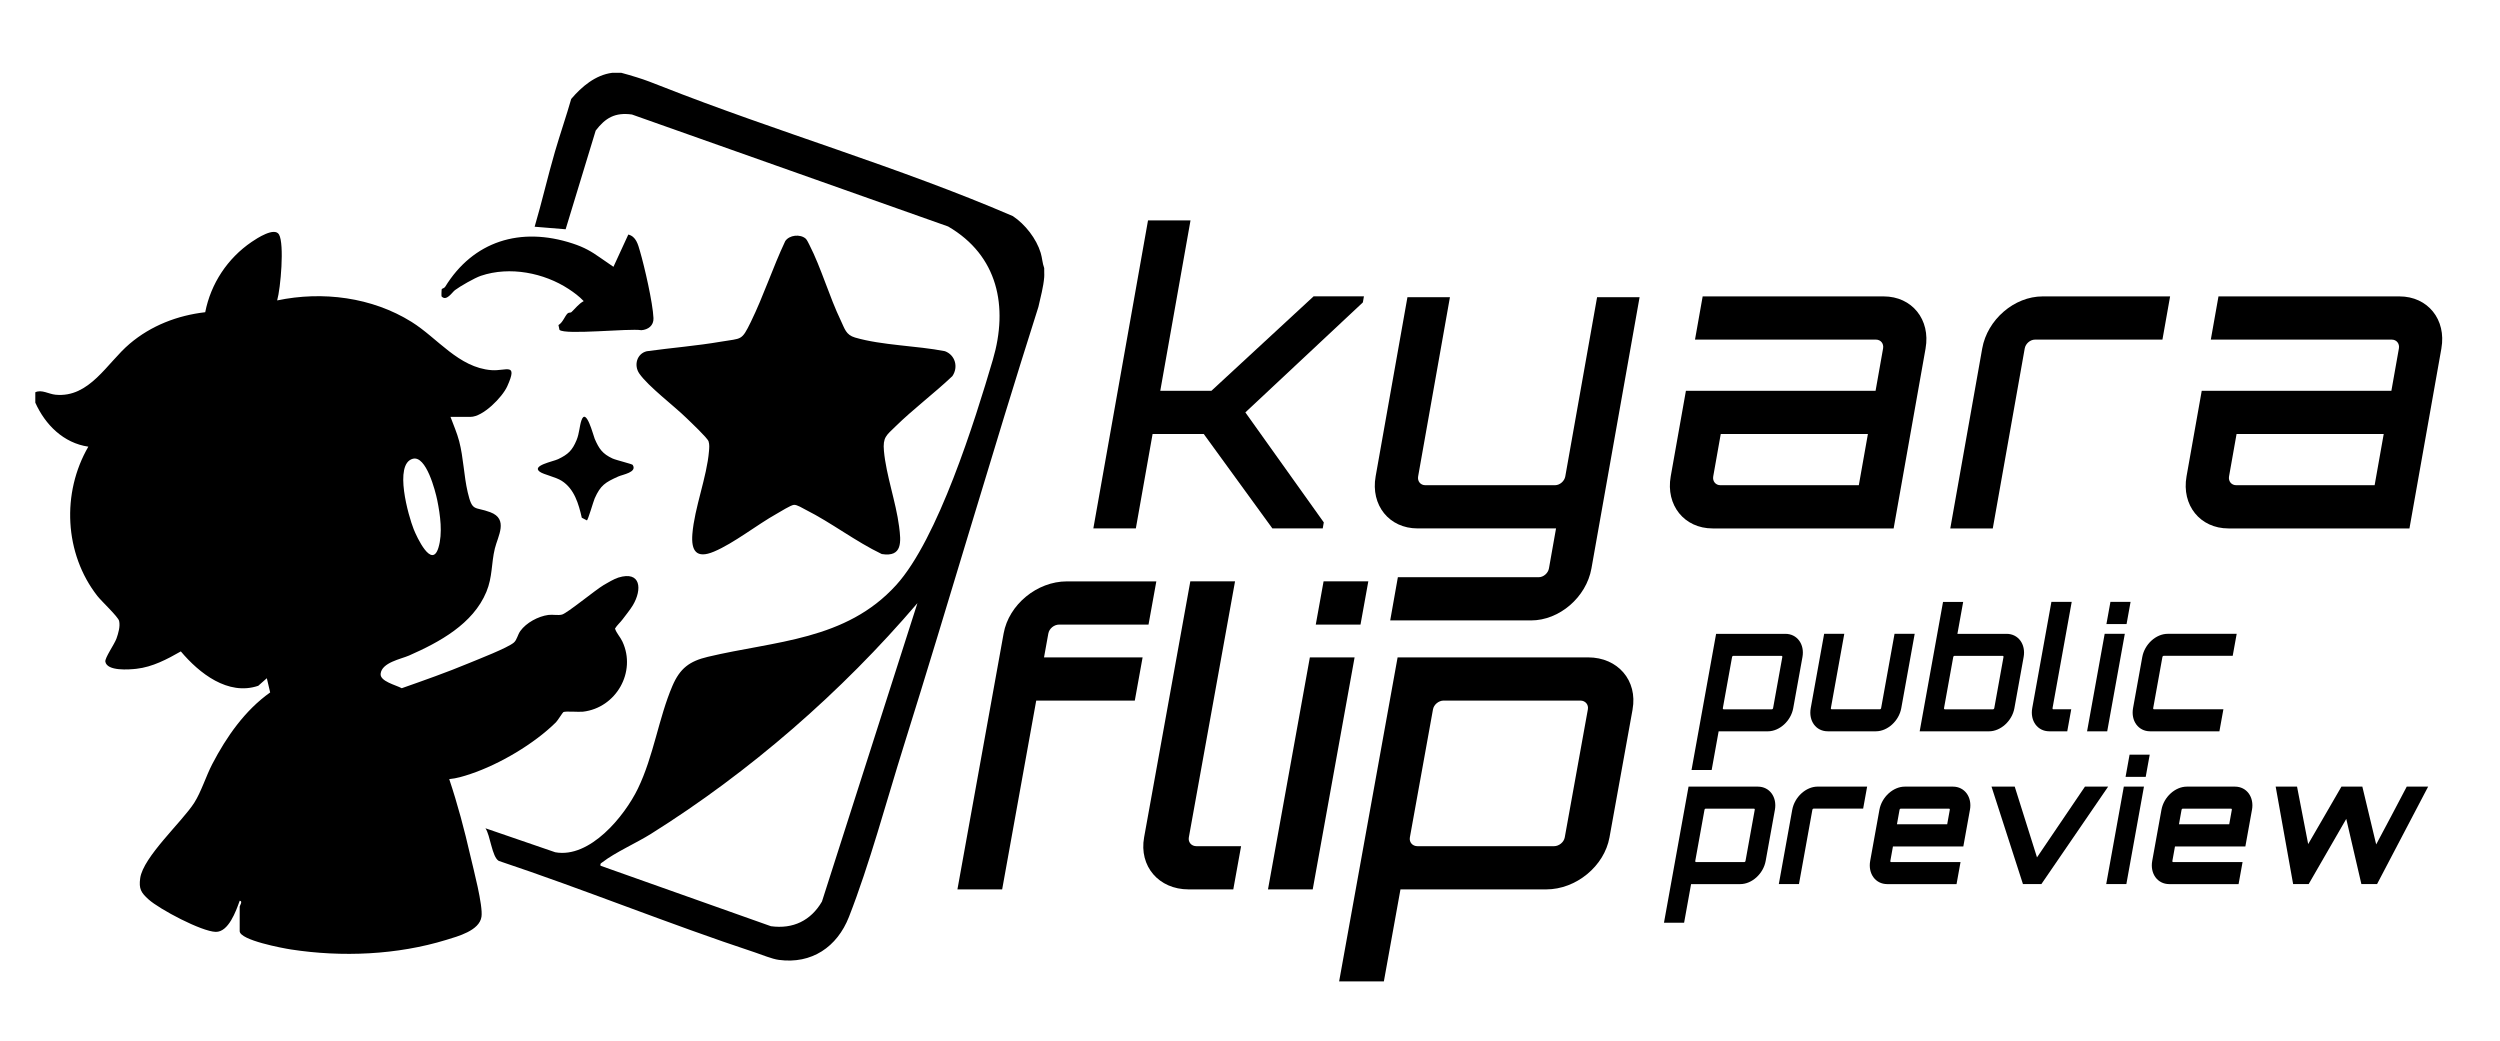
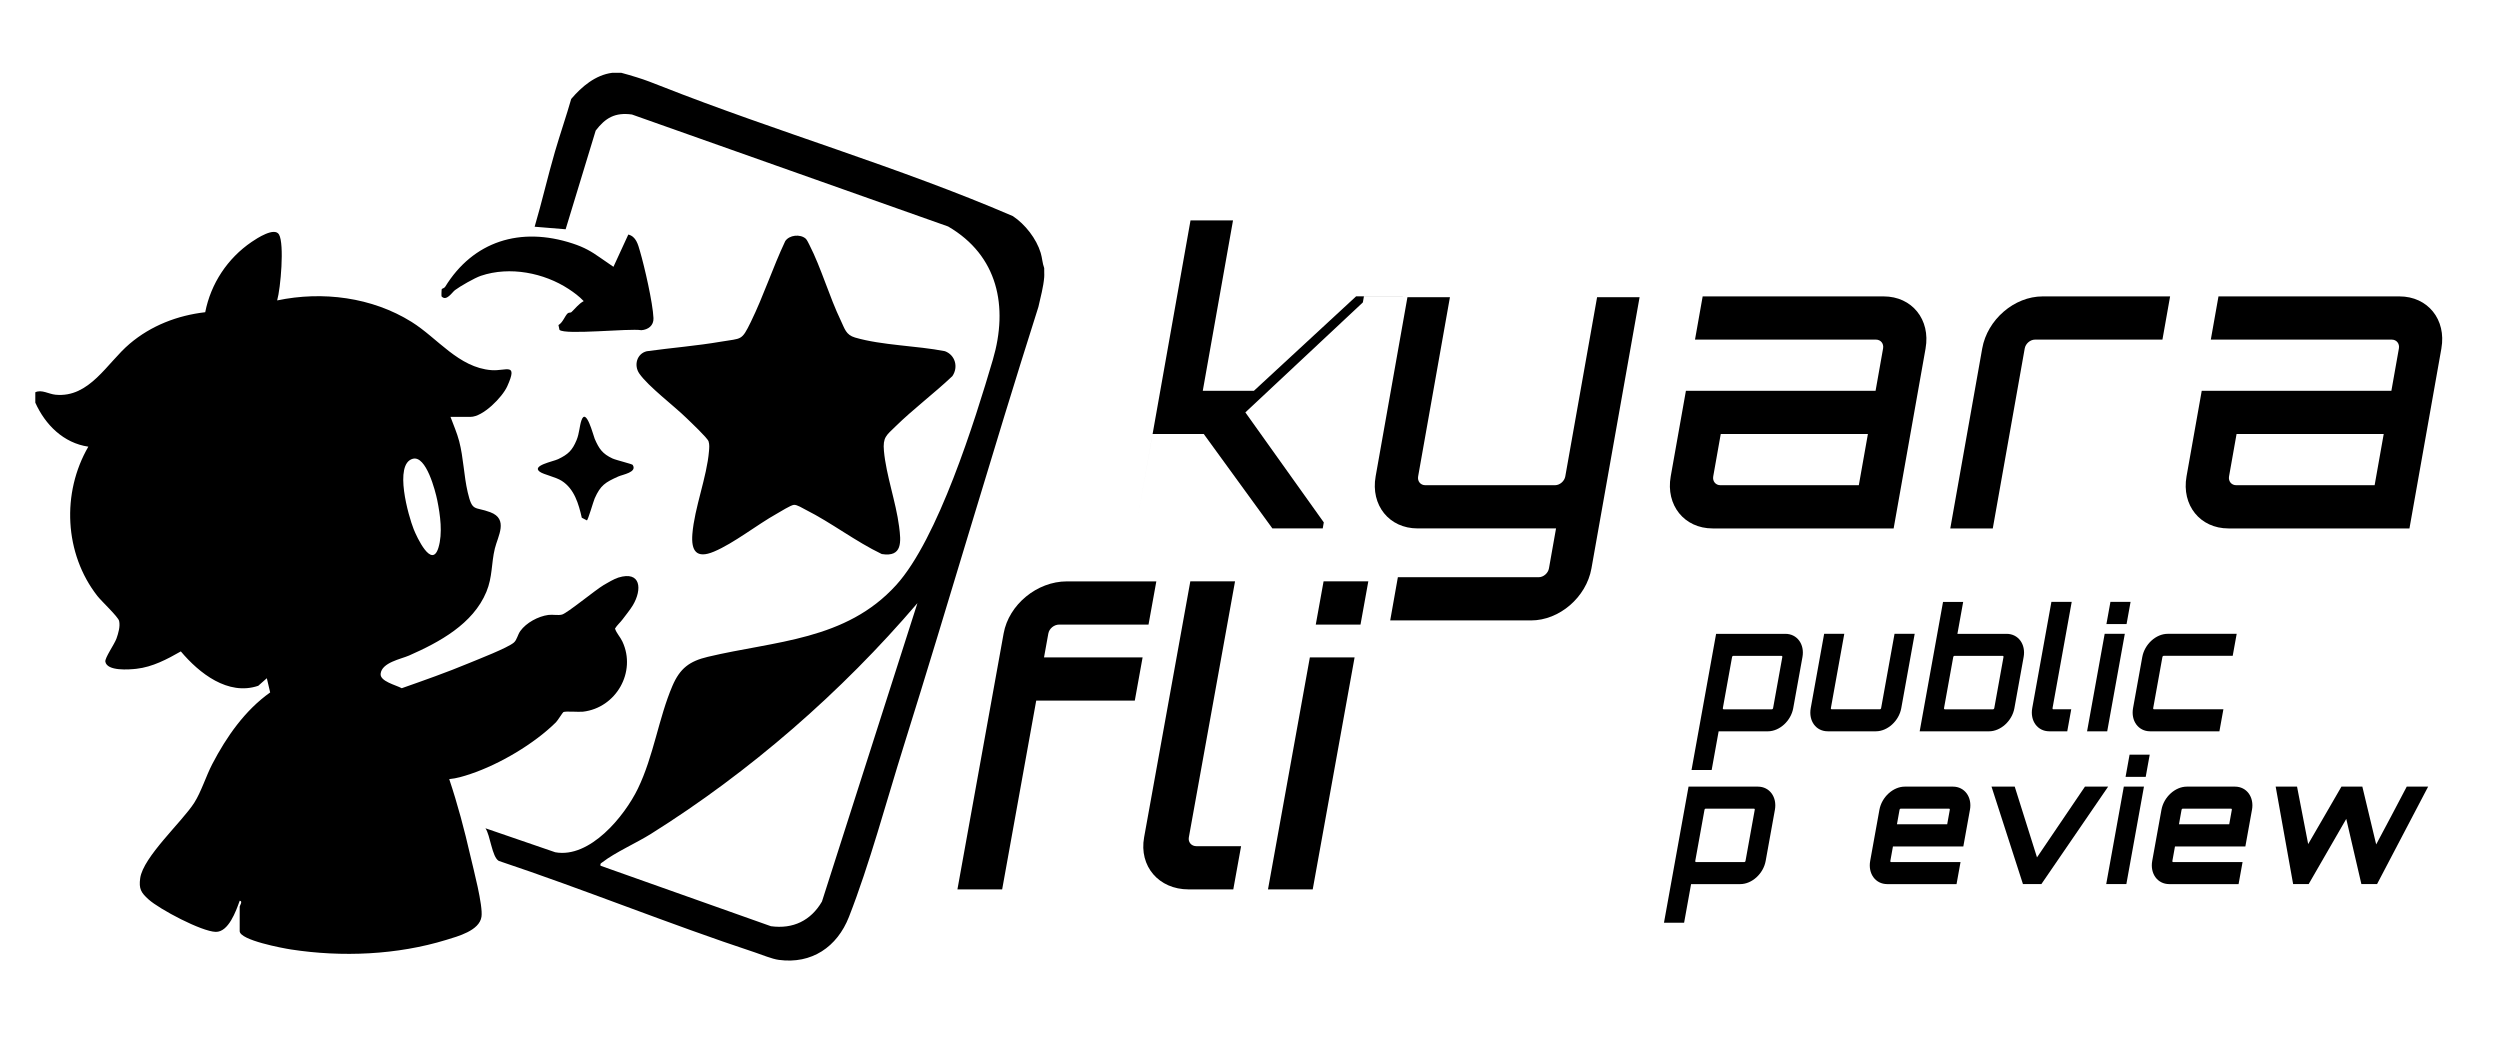
<svg xmlns="http://www.w3.org/2000/svg" id="_レイヤー_1" data-name="レイヤー 1" viewBox="0 0 1230 512">
  <path d="M17.35,193.01c3.11-1.52,6.57.86,9.94,1.19,16.75,1.65,25.32-15.59,36.51-25.07,10.55-8.94,23.46-13.93,37.17-15.52,2.76-14.11,10.99-26.51,22.83-34.58,2.58-1.76,11.27-7.47,13.48-3.64,2.68,4.65.81,26.37-.92,32.42,22.35-4.69,46.65-1.59,66.13,10.56,12.78,7.97,23.15,22.49,39.27,23.74,7.31.56,13.24-4.09,7.8,7.96-2.43,5.38-11.92,15.03-18.06,15.03h-9.86c1.46,3.96,3.2,7.85,4.27,11.96,2.15,8.24,2.29,16.96,4.19,25.08,2.32,9.92,3.32,6.94,11.13,9.87,9.05,3.4,3.7,11.79,2.23,17.88-1.79,7.39-1.1,13.92-4.16,21.3-6.56,15.83-23.16,24.78-38.04,31.33-3.94,1.73-13.44,3.42-13.99,8.98-.37,3.72,7.44,5.5,10.39,7.1,11.02-3.88,22.09-7.77,32.88-12.26,4.66-1.94,19.17-7.54,22.27-10.19,1.53-1.31,1.87-3.86,3.2-5.71,2.95-4.09,8.78-7.2,13.75-7.89,2.17-.3,4.87.35,6.8-.2,2.65-.77,16.25-12.01,20.5-14.54,1.69-1.01,5.16-3.02,7.15-3.64,11.21-3.48,11.77,5.85,7.19,13.56-1.47,2.47-3.64,4.99-5.07,6.97-1.07,1.47-2.78,2.92-3.75,4.56.8,2.39,2.53,4,3.65,6.39,7,14.95-3.11,32.61-19.41,34.5-2.09.24-8.67-.37-9.66.21-.33.2-2.8,4.17-3.61,4.98-10.7,10.61-27.71,20.64-42.02,25.44-3.4,1.14-6.91,2.22-10.51,2.54,4.14,12.32,7.48,24.98,10.39,37.66,1.49,6.48,6.31,24.57,5.48,30.08-1.03,6.85-11.67,9.62-17.29,11.35-24.19,7.44-51.38,8.58-76.35,4.74-3.93-.6-25.32-4.57-25.32-9.04v-12.09c0-.36,1.69-2.74,0-2.86-1.81,5.12-5.5,15.45-11.78,15.32-6.94-.15-27.66-11.09-33.07-15.98-3.69-3.33-4.83-5.23-4.1-10.43,1.46-10.46,20.61-27.75,26.57-37.07,3.45-5.4,5.82-13.18,8.9-19.1,7-13.43,16.03-26.39,28.47-35.22l-1.64-7-4.22,3.73c-14.87,5.03-29.06-6.2-38.09-16.92-6.76,3.86-13.93,7.66-21.82,8.55-3.62.41-14.45,1.26-15.32-3.48-.34-1.85,4.49-8.59,5.49-11.44.9-2.57,1.9-5.94,1.28-8.63-.46-2.03-8.65-9.67-10.67-12.24-16.3-20.84-17.69-50.74-4.47-73.49-12.22-1.79-21.2-10.77-26.09-21.65v-5.09ZM203.08,225.72c-9.46,2.6-2.09,28.26.45,34.64,1.54,3.87,8.91,19.76,12.17,9.13,2.17-7.08.9-16.14-.56-23.33-.93-4.58-5.46-22.25-12.06-20.44ZM305.64,35.81c2.58.66,5.11,1.46,7.66,2.23,4.07,1.23,8.43,2.96,11.67,4.24,57.22,22.57,116.88,39.73,173.33,64.03,6.08,4.03,11.59,11.1,13.72,18.1.77,2.55.83,5.11,1.73,7.5-.08,1.47.12,2.99,0,4.46-.37,4.71-1.81,10-2.86,14.64-22.85,71.85-43.78,144.31-66.33,216.25-8.41,26.83-16.77,58.06-26.88,83.86-5.8,14.79-18.35,23.34-34.53,21.14-3.39-.46-8.21-2.51-11.63-3.64-42.35-14-83.82-30.92-126.14-45.06-3.37-2-4.13-12.59-6.54-16.05l34.33,11.8c17.02,3.12,34.1-17.72,40.67-31.31,7.75-16.02,10.21-34.7,16.97-50.5,3.73-8.72,8.45-12.21,17.47-14.35,32.99-7.85,67.86-7.99,92.63-35.29,20.53-22.63,38.69-80.68,47.58-110.9,7.67-26.1,2.53-51.23-22.01-65.53l-155.56-55.09c-8.29-1.14-13.05,1.63-17.84,7.9l-14.79,48.56-15.25-1.25c3.6-12.19,6.44-24.72,9.99-36.9,2.49-8.53,5.8-18.19,8-25.96,5.09-6,11.89-11.81,20.19-12.87h4.45ZM295.46,425.94l83.85,29.76c10.86,1.48,19.63-2.76,25.09-12.13l46.97-146.82c-37.27,43.69-82.42,83-131.15,113.55-6.92,4.34-17.77,9.2-23.71,13.84-.7.55-1.32.63-1.06,1.79ZM386.3,118.7c-6.12,12.99-10.61,26.84-16.91,39.73-4.6,9.41-4.41,7.91-14.54,9.65-12.11,2.08-24.46,3.04-36.64,4.73-4.9,1.18-6.46,6.94-3.67,10.97,4.4,6.36,17.13,15.93,23.25,21.94,1.93,1.89,10.3,9.73,10.83,11.44.49,1.57.34,3.13.21,4.73-1.04,12.85-7.15,27.92-8.18,40.82-.66,8.32,1.96,12.33,10.6,8.69,9.87-4.15,21.22-13.25,30.96-18.68,1.78-.99,6.88-4.24,8.43-4.34s4.31,1.68,5.79,2.43c12.69,6.39,24.52,15.6,37.41,21.78,10.3,1.65,9.48-6.16,8.51-13.61-1.56-12.07-6.38-25.26-7.45-37.1-.62-6.77,1.2-7.68,5.64-12.03,8.86-8.67,19.01-16.26,28.03-24.8,3.03-4.43,1.43-10.38-3.67-12.27-13.81-2.72-30.86-2.82-44.21-6.71-4.52-1.32-5.09-4.36-6.98-8.29-5.68-11.78-9.69-26.02-15.49-37.33-.42-.81-1.19-2.47-1.77-3-2.69-2.43-8.14-1.88-10.15,1.23ZM315.51,162.46c3.37-.23,6.16-2.28,6-5.94-.33-7.56-4.4-25.25-6.63-32.89-1-3.42-1.9-7.24-5.75-8.24l-7.31,15.88c-2.17-1.54-4.42-3.02-6.6-4.55-4.18-2.95-7.73-5.04-13.43-6.91-25.86-8.51-49.02-1.04-62.76,21.28-.44.72-1.46.84-1.68,1.13-.11.15-.22,3.48-.1,3.61,2.4,2.59,5.11-1.96,6.61-3.1,2.4-1.83,9.69-6.01,12.71-7.03,14.37-4.86,31.18-1.38,43.16,6.45,2.66,1.74,5.26,3.67,7.46,5.99-2.44,1.31-4.07,3.56-6.04,5.42-.43.41-1.31.08-1.87.62-1.39,1.32-2.39,4.54-4.52,5.74l.51,2.37c2.73,2.63,34.39-.83,40.25.16ZM301.38,225.59c-5-2.33-6.64-4.77-8.78-9.68-.69-1.58-4.22-15.8-6.54-9.07-.98,2.85-.99,6.31-2.39,9.7-2.1,5.08-4.17,7.02-9.08,9.37-2.52,1.2-13.23,3.14-9.01,6.2,1.91,1.39,7.78,2.53,10.8,4.47,6.18,3.94,8.32,11.34,9.86,18.14l2.5,1.31c.57-.1,3.18-9.32,3.85-10.83,2.89-6.5,5.21-7.87,11.54-10.74,2.27-1.03,9.5-2.07,7.15-5.74-.28-.44-8.19-2.34-9.91-3.14Z" />
  <g>
-     <path d="M671.05,145.83l-.52,2.95-57.81,54.12,38.59,54.12-.52,2.95h-24.78l-33.76-46.45h-25.17l-8.24,46.45h-20.91l26.9-151.55h20.91l-14.88,83.84h25.17l50.25-46.45h24.78Z" />
+     <path d="M671.05,145.83l-.52,2.95-57.81,54.12,38.59,54.12-.52,2.95h-24.78l-33.76-46.45h-25.17l-8.24,46.45l26.9-151.55h20.91l-14.88,83.84h25.17l50.25-46.45h24.78Z" />
    <path d="M794.17,216.68l-11.18,62.98c-2.52,14.17-15.77,25.59-29.71,25.59h-69.3l3.77-21.26h69.3c2.32,0,4.61-1.97,5.03-4.33l3.49-19.68h-68.14c-13.94,0-23.14-11.42-20.62-25.59l15.65-88.17h20.91l-15.65,88.17c-.42,2.36,1.17,4.33,3.49,4.33h63.88c2.32,0,4.61-1.97,5.03-4.33l15.65-88.17h20.91l-12.44,70.07c-.04.2-.07.39-.07.39Z" />
    <path d="M947.39,171.42l-15.72,88.57h-89.05c-13.94,0-23.14-11.42-20.63-25.59l7.48-42.12h93.31l3.7-20.86c.42-2.36-1.17-4.33-3.49-4.33h-89.05l3.77-21.26h89.05c13.94,0,23.14,11.42,20.62,25.59ZM919.01,213.53h-72.4l-3.7,20.86c-.42,2.36,1.17,4.33,3.49,4.33h68.14l4.47-25.19Z" />
    <path d="M1067.69,145.83l-3.77,21.26h-62.72c-2.32,0-4.61,1.97-5.03,4.33l-15.72,88.57h-20.91l4.54-25.59,11.18-62.98c2.52-14.17,15.77-25.59,29.71-25.59h62.72Z" />
    <path d="M1201.17,171.42l-15.72,88.57h-89.05c-13.94,0-23.14-11.42-20.63-25.59l7.48-42.12h93.31l3.7-20.86c.42-2.36-1.17-4.33-3.49-4.33h-89.05l3.77-21.26h89.05c13.94,0,23.14,11.42,20.62,25.59ZM1172.79,213.53h-72.4l-3.7,20.86c-.42,2.36,1.17,4.33,3.49,4.33h68.14l4.47-25.19Z" />
  </g>
  <g>
    <path d="M515.79,311.62l-2.13,11.81h48.5l-3.84,21.26h-48.5l-16.76,92.9h-22.01l11.37-62.98,11.37-62.98c2.56-14.17,16.44-25.59,31.11-25.59h44.01l-3.84,21.26h-44.01c-2.45,0-4.84,1.97-5.26,4.33Z" />
    <path d="M585.63,286.03h22.01l-22.73,125.96c-.43,2.36,1.26,4.33,3.7,4.33h22.01l-3.84,21.26h-22.01c-14.67,0-24.43-11.42-21.87-25.59l11.37-62.98,11.37-62.98Z" />
    <path d="M644.45,323.43h22.01l-20.6,114.15h-22.01l20.6-114.15ZM673.21,286.03l-3.84,21.26h-22.01l3.84-21.26h22.01Z" />
-     <path d="M803.24,349.01l-11.37,62.98c-2.56,14.17-16.44,25.59-31.11,25.59h-71.73l-8.17,45.27h-22.01l28.77-159.42h93.73c14.67,0,24.43,11.42,21.87,25.59ZM781.23,349.01c.43-2.36-1.26-4.33-3.7-4.33h-67.24c-2.45,0-4.84,1.97-5.26,4.33l-11.37,62.98c-.43,2.36,1.26,4.33,3.7,4.33h67.24c2.45,0,4.84-1.97,5.26-4.33l11.37-62.98Z" />
  </g>
  <g>
    <path d="M886.81,323.26l-4.54,25.14c-1.13,6.29-6.75,11.41-12.5,11.41h-24.2l-3.43,19.02h-9.91l12.09-66.98h34.11c5.75,0,9.51,5.13,8.38,11.41ZM876.9,323.26c.06-.33-.12-.58-.42-.58h-23.67c-.3,0-.57.25-.63.58l-4.54,25.14c-.06.33.12.58.42.58h23.67c.3,0,.57-.25.63-.58l4.54-25.14Z" />
    <path d="M942.03,311.84l-6.6,36.55c-1.13,6.29-6.75,11.41-12.5,11.41h-23.67c-5.82,0-9.51-5.13-8.38-11.41l6.6-36.55h9.91l-6.6,36.55c-.06.33.12.58.42.58h23.67c.3,0,.57-.25.63-.58l6.6-36.55h9.91Z" />
    <path d="M995.63,323.26l-4.54,25.14c-1.13,6.29-6.75,11.41-12.5,11.41h-34.11l11.49-63.67h9.91l-2.83,15.71h24.2c5.75,0,9.51,5.13,8.38,11.41ZM985.72,323.26c.06-.33-.12-.58-.42-.58h-23.67c-.3,0-.57.25-.63.58l-4.54,25.14c-.06.33.12.58.42.58h23.67c.3,0,.57-.25.63-.58l4.54-25.14Z" />
    <path d="M1019.28,296.13l-9.43,52.26c-.06.33.05.58.35.58h8.85l-1.96,10.83h-8.85c-5.75,0-9.51-5.13-8.38-11.41l9.43-52.26h9.98Z" />
    <path d="M1035.5,311.84h9.91l-8.66,47.96h-9.91l8.66-47.96ZM1048.24,296.13l-1.97,10.91h-9.91l1.97-10.91h9.91Z" />
    <path d="M1093.91,348.97l-1.96,10.83h-34.11c-5.75,0-9.51-5.13-8.38-11.41l4.54-25.14c1.13-6.29,6.75-11.41,12.5-11.41h33.95l-1.96,10.83h-33.95c-.3,0-.57.25-.63.58l-4.54,25.14c-.06.33.12.58.42.58h34.11Z" />
    <path d="M873.25,398.43l-4.54,25.14c-1.13,6.28-6.75,11.41-12.5,11.41h-24.2l-3.43,19.02h-9.91l12.09-66.98h34.11c5.75,0,9.51,5.13,8.38,11.41ZM863.34,398.43c.06-.33-.12-.58-.43-.58h-23.67c-.3,0-.57.25-.63.58l-4.54,25.14c-.06.33.12.58.42.58h23.67c.3,0,.57-.25.63-.58l4.54-25.14Z" />
-     <path d="M918.63,387.01l-1.96,10.83h-24.35c-.3,0-.57.25-.63.58l-6.6,36.55h-9.91l6.6-36.55c1.13-6.28,6.75-11.41,12.49-11.41h24.35Z" />
    <path d="M969.21,398.43l-3.25,18.03h-34.63l-1.28,7.11c-.06.33.12.58.42.58h34.11l-1.96,10.83h-34.11c-5.75,0-9.51-5.13-8.38-11.41l4.54-25.14c1.13-6.28,6.75-11.41,12.5-11.41h23.67c5.75,0,9.51,5.13,8.38,11.41ZM958.02,405.54l1.28-7.11c.06-.33-.12-.58-.42-.58h-23.67c-.3,0-.57.25-.63.58l-1.28,7.11h24.73Z" />
    <path d="M1037.21,387.01l-32.85,47.96h-9.07l-15.47-47.96h11.42l10.96,34.82,23.6-34.82h11.42Z" />
    <path d="M1044.92,387.01h9.91l-8.66,47.96h-9.91l8.66-47.96ZM1057.66,371.3l-1.97,10.92h-9.91l1.97-10.92h9.91Z" />
    <path d="M1107.97,398.43l-3.25,18.03h-34.63l-1.28,7.11c-.06.33.12.58.42.58h34.11l-1.96,10.83h-34.11c-5.75,0-9.51-5.13-8.38-11.41l4.54-25.14c1.13-6.28,6.75-11.41,12.5-11.41h23.67c5.75,0,9.51,5.13,8.38,11.41ZM1096.78,405.54l1.28-7.11c.06-.33-.12-.58-.43-.58h-23.67c-.3,0-.57.25-.63.58l-1.28,7.11h24.73Z" />
    <path d="M1194.65,387.01l-25.14,47.96h-7.71l-7.44-32.08-18.5,32.08h-7.64l-8.59-47.96h10.51l5.48,28.28c5.39-9.35,11.07-19.02,16.37-28.28h10.28l6.81,28.45c5.01-9.34,10.19-19.19,15.04-28.45h10.51Z" />
  </g>
</svg>